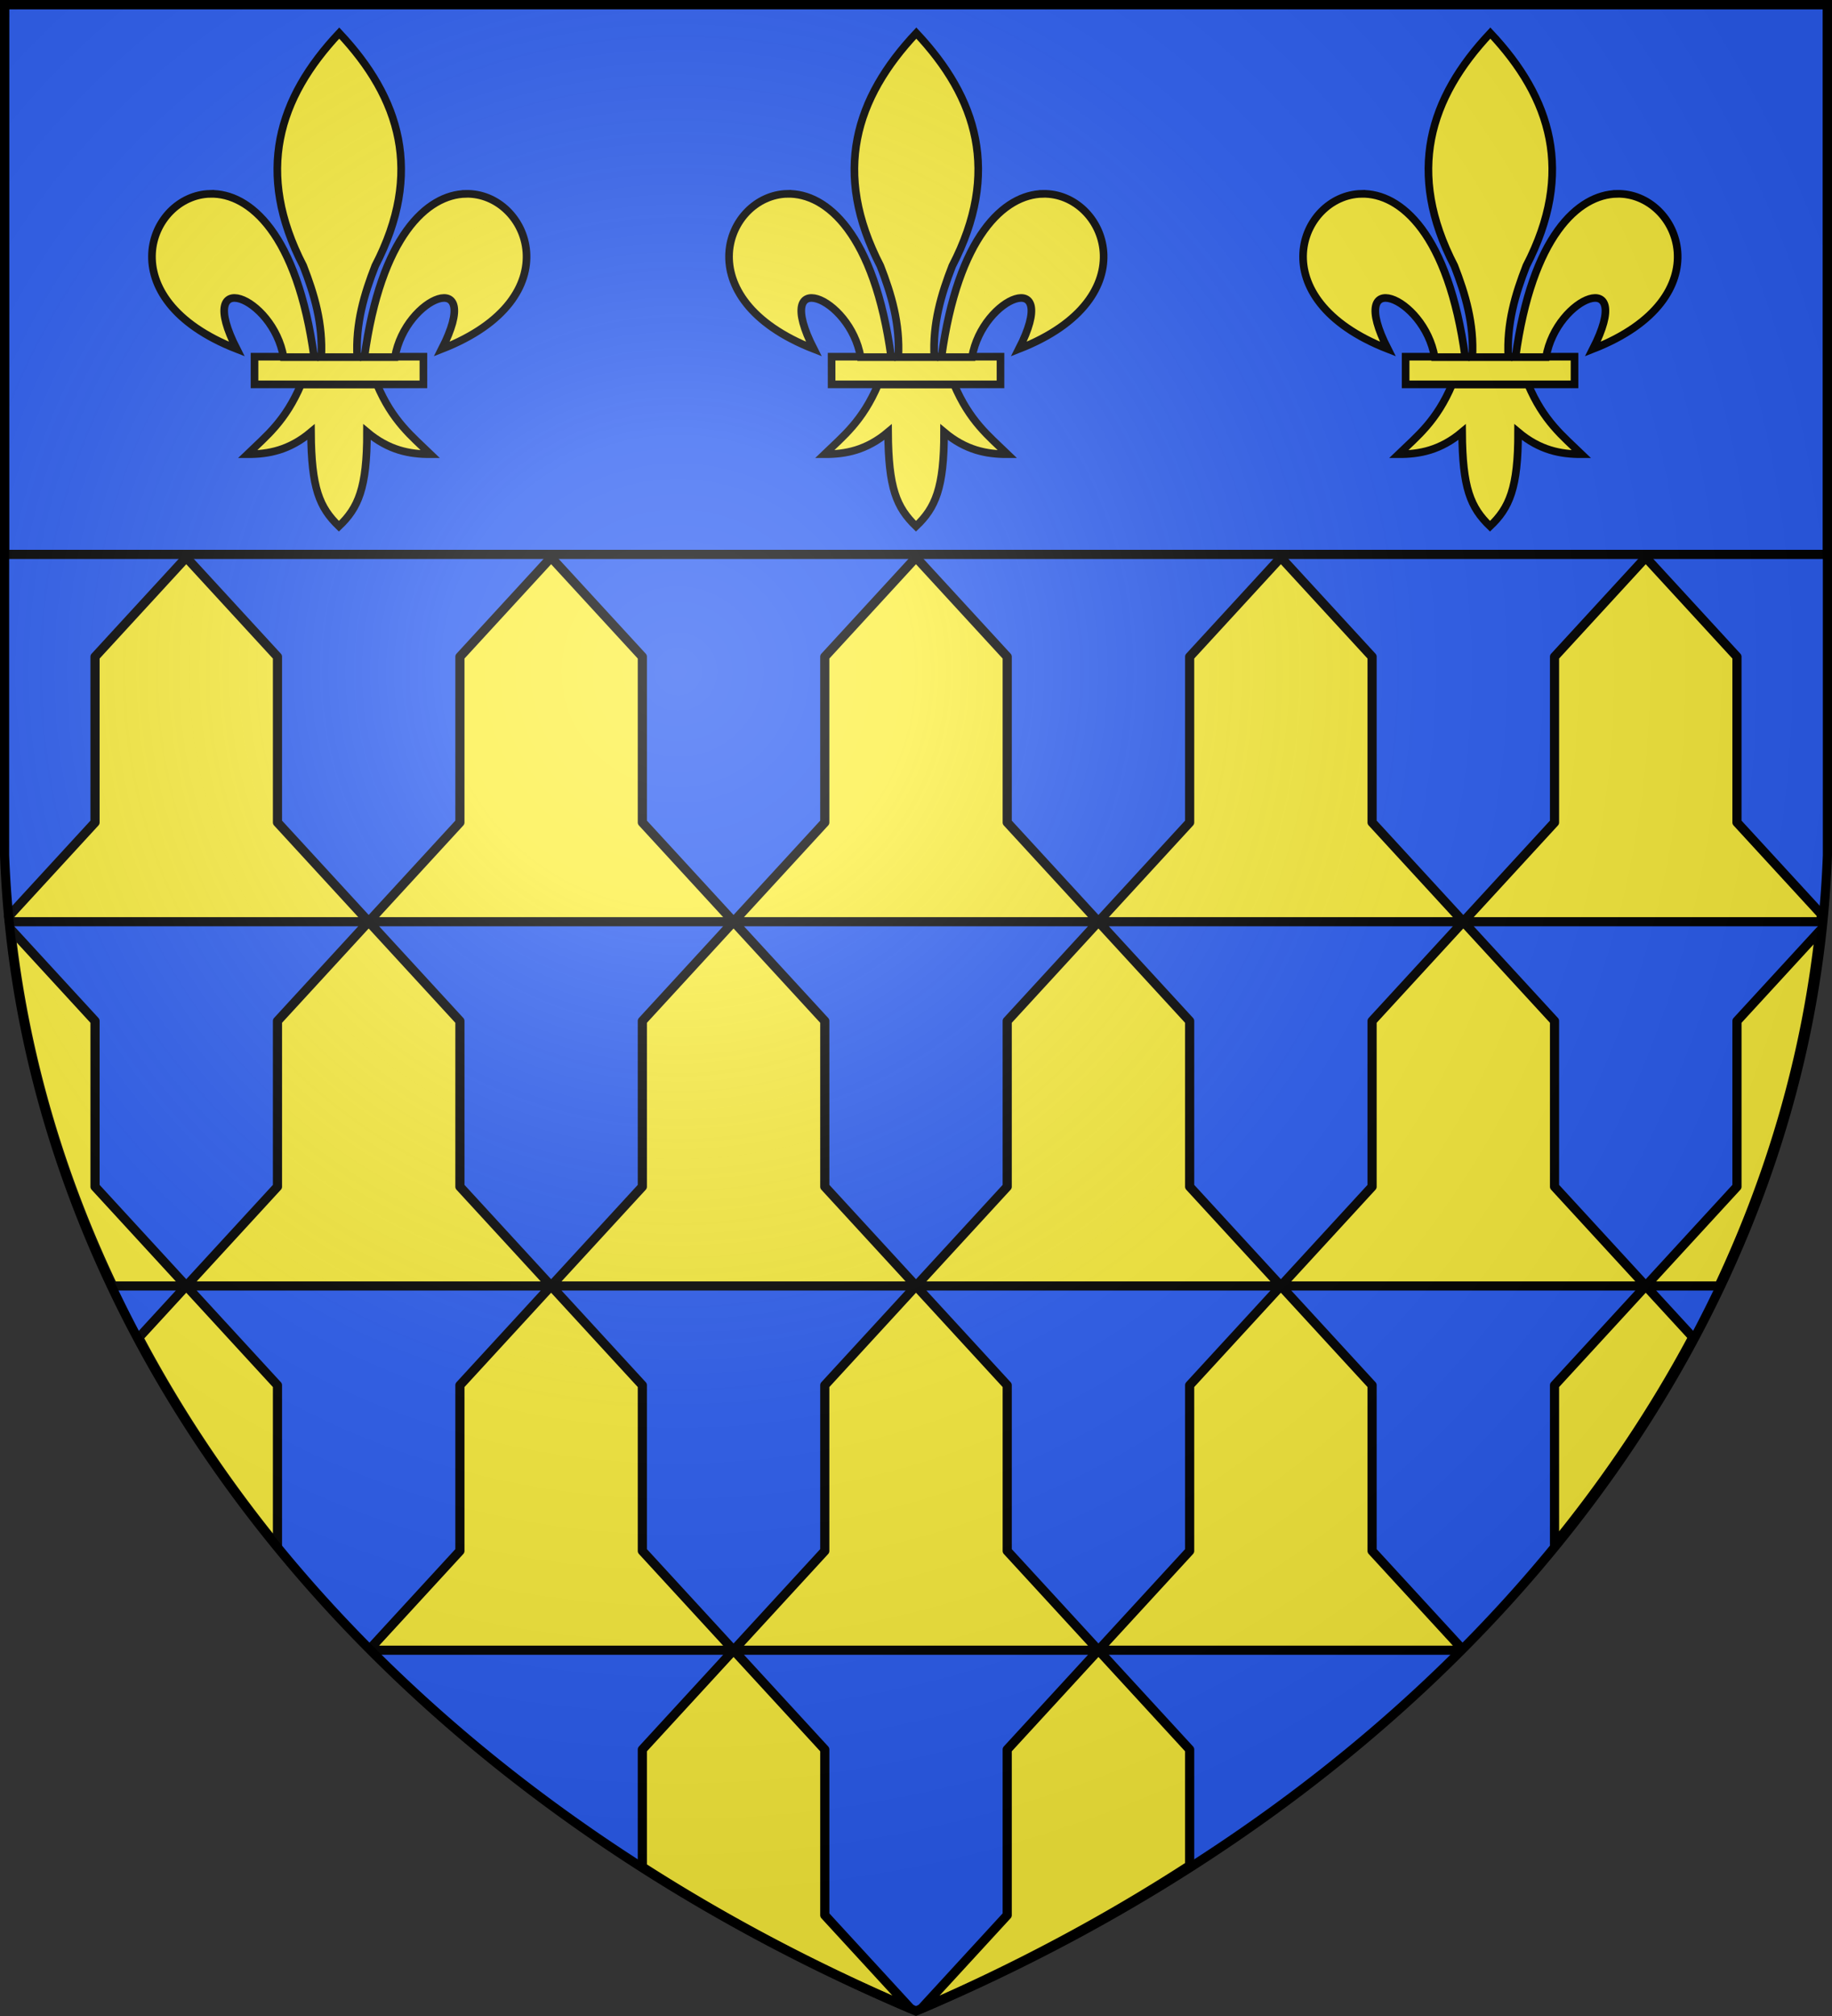
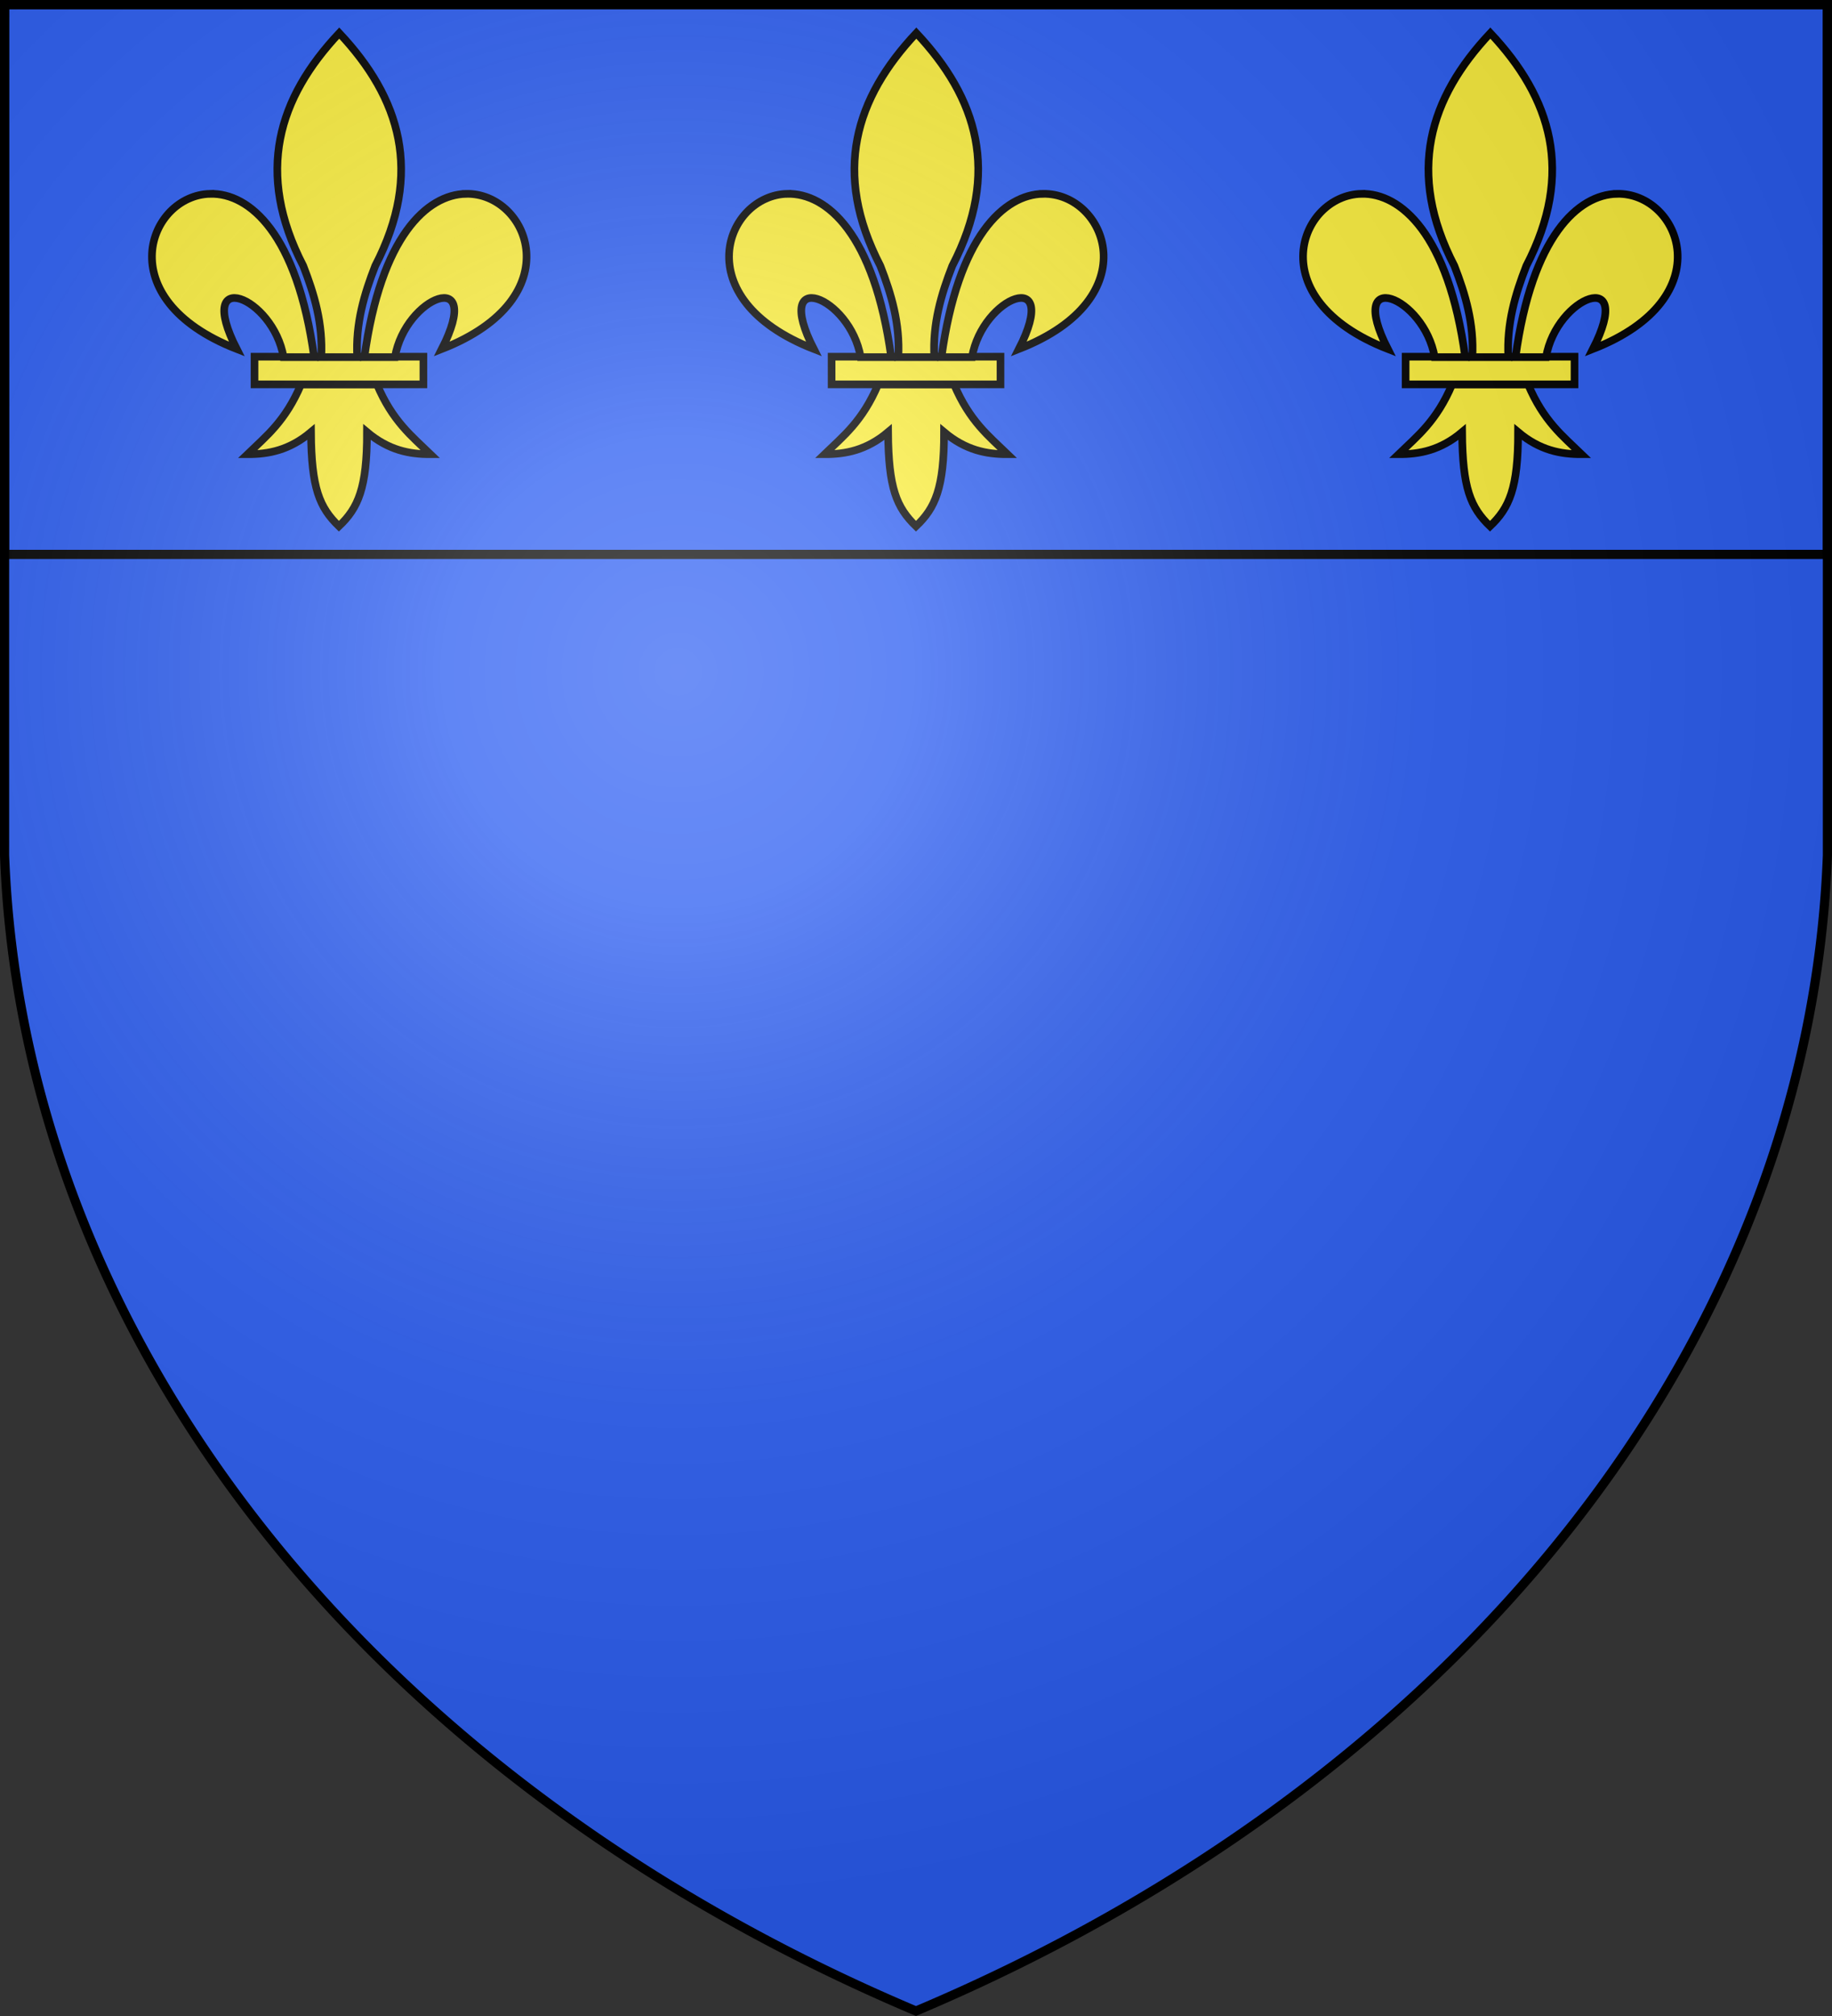
<svg xmlns="http://www.w3.org/2000/svg" xmlns:xlink="http://www.w3.org/1999/xlink" height="660" width="600">
  <rect width="100%" height="100%" fill="#333333" stroke="none" />
  <radialGradient id="a" cx="221" cy="226" gradientTransform="matrix(1.353 0 0 1.349 -77 -85)" gradientUnits="userSpaceOnUse" r="300">
    <stop offset="0" stop-color="#fff" stop-opacity=".31" />
    <stop offset=".19" stop-color="#fff" stop-opacity=".25" />
    <stop offset=".6" stop-color="#6b6b6b" stop-opacity=".13" />
    <stop offset="1" stop-opacity=".13" />
  </radialGradient>
  <path d="m1.5 1.5h597v278.5a570 445 0 0 1 -298.5 378.5 570 445 0 0 1 -298.5-378.5z" fill="#2b5df2" />
-   <path d="m61 182.5-29.875 32.508v54.234l-28.289 30.783a570 444.913 0 0 0 .248 1.725h117.666l-29.875-32.508v-54.234zm59.75 119.25h119.5l-29.875-32.508v-54.234l-29.875-32.508-29.875 32.508v54.234zm0 0-29.875 32.508v54.234l-29.875 32.508h119.5l-29.875-32.508v-54.234zm59.75 119.25h119.5l-29.875-32.508v-54.234l-29.875-32.508-29.875 32.508v54.234zm0 0-29.875 32.508v54.234l-29.363 31.951a570 444.913 0 0 0 .514.557h118.475l-29.875-32.508v-54.234zm59.75 119.25h119.5l-29.875-32.508v-54.234l-29.875-32.508-29.875 32.508v54.234zm0 0-29.875 32.508v38.436a570 444.913 0 0 0 87.785 46.307l-28.035-30.508v-54.234zm59.75-119.25h119.5l-29.875-32.508v-54.234l-29.875-32.508-29.875 32.508v54.234zm59.75-119.25-29.875-32.508v-54.234l-29.875-32.508-29.875 32.508v54.234l-29.875 32.508zm0 0h119.5l-29.875-32.508v-54.234l-29.875-32.508-29.875 32.508v54.234zm119.5 0h117.039a570 444.913 0 0 0 .244-2.412l-27.658-30.096v-54.234l-29.875-32.508-29.875 32.508v54.234zm0 0-29.875 32.508v54.234l-29.875 32.508h119.5l-29.875-32.508v-54.234zm59.75 119.25h23.973a570 444.913 0 0 0 33.012-116.24l-27.109 29.498v54.234zm0 0-29.875 32.508v52.068a570 444.913 0 0 0 45.291-67.803zm-119.5 0-29.875 32.508v54.234l-29.875 32.508h118.092a570 444.913 0 0 0 .746-.721l-29.213-31.787v-54.234zm-59.75 119.25-29.875 32.508v54.234l-28.117 30.596a570 444.913 0 0 0 87.867-46.848v-37.982zm-298.75-119.25-15.549 16.92a570 444.913 0 0 0 45.424 68.359v-52.771zm0 0-29.875-32.508v-54.234l-27.65-30.088a570 444.913 0 0 0 33.496 116.83z" fill="#fcef3c" stroke="#000" stroke-linejoin="round" stroke-width="3" />
  <g>
    <path d="m1.5 1.5h597v180h-597z" fill="#2b5df2" stroke="#000" stroke-width="3" />
    <g id="b" fill="#fcef3c" stroke="#000" stroke-width="1.317" transform="matrix(1.897 0 0 1.899 42.181 6.294)">
      <path d="m29.739 62.946c-2.69 6.351-6.015 8.922-9.244 12.043 3.618.017 7.225-.678 10.963-3.814.064 9.675 1.458 12.982 4.819 16.233 3.323-3.149 4.858-6.547 4.847-16.233 3.738 3.136 7.335 3.83 10.953 3.814-3.228-3.121-6.544-5.693-9.234-12.043z" fill="#fcef3c" fill-rule="evenodd" stroke="#000" stroke-width="1.317" />
      <path d="m21.707 58.178h29.159v4.772h-29.159z" fill="#fcef3c" stroke="#000" stroke-width="1.317" />
      <path d="m126.281 7.938c-34.942 37.095-48.392 79.826-20.625 133.344 6.342 16.258 11.338 33.045 10.312 52.25h20.625c-1.026-19.205 3.971-35.992 10.312-52.25 27.767-53.518 14.317-96.249-20.625-133.344z" fill="#fcef3c" fill-rule="evenodd" stroke="#000" stroke-width="4.382" transform="matrix(.301 0 0 .301 -1.678 0)" />
      <path d="m52.25 100c-35.235.845-58.727 60.018 15.219 88.875-24.44-47.874 20.896-30.132 26.875 4.656h17.531c-9.679-70.661-37.052-94.073-59.625-93.531z" fill="#fcef3c" fill-rule="evenodd" stroke="#000" stroke-width="4.382" transform="matrix(.301 0 0 .301 -1.678 0)" />
      <path d="m198.969 100c-22.301.418-48.764 24.284-58.25 93.531h17.5c5.98-34.788 51.346-52.531 26.906-4.656 74.894-29.227 49.821-89.549 13.844-88.875z" fill="#fcef3c" fill-rule="evenodd" stroke="#000" stroke-width="4.382" transform="matrix(.301 0 0 .301 -1.678 0)" />
    </g>
    <use id="c" height="100%" transform="translate(189 0)" width="100%" xlink:href="#b" />
    <use height="100%" transform="translate(188)" width="100%" xlink:href="#c" />
  </g>
  <path d="m1.5 1.5h597v278.5a570 445 0 0 1 -298.5 378.5 570 445 0 0 1 -298.5-378.5z" fill="url(#a)" height="100%" width="100%" />
  <path d="m1.5 1.5h597v278.446a570 444.913 0 0 1 -298.5 378.426 570 444.913 0 0 1 -298.5-378.426z" fill="none" stroke="#000" stroke-width="3" />
</svg>